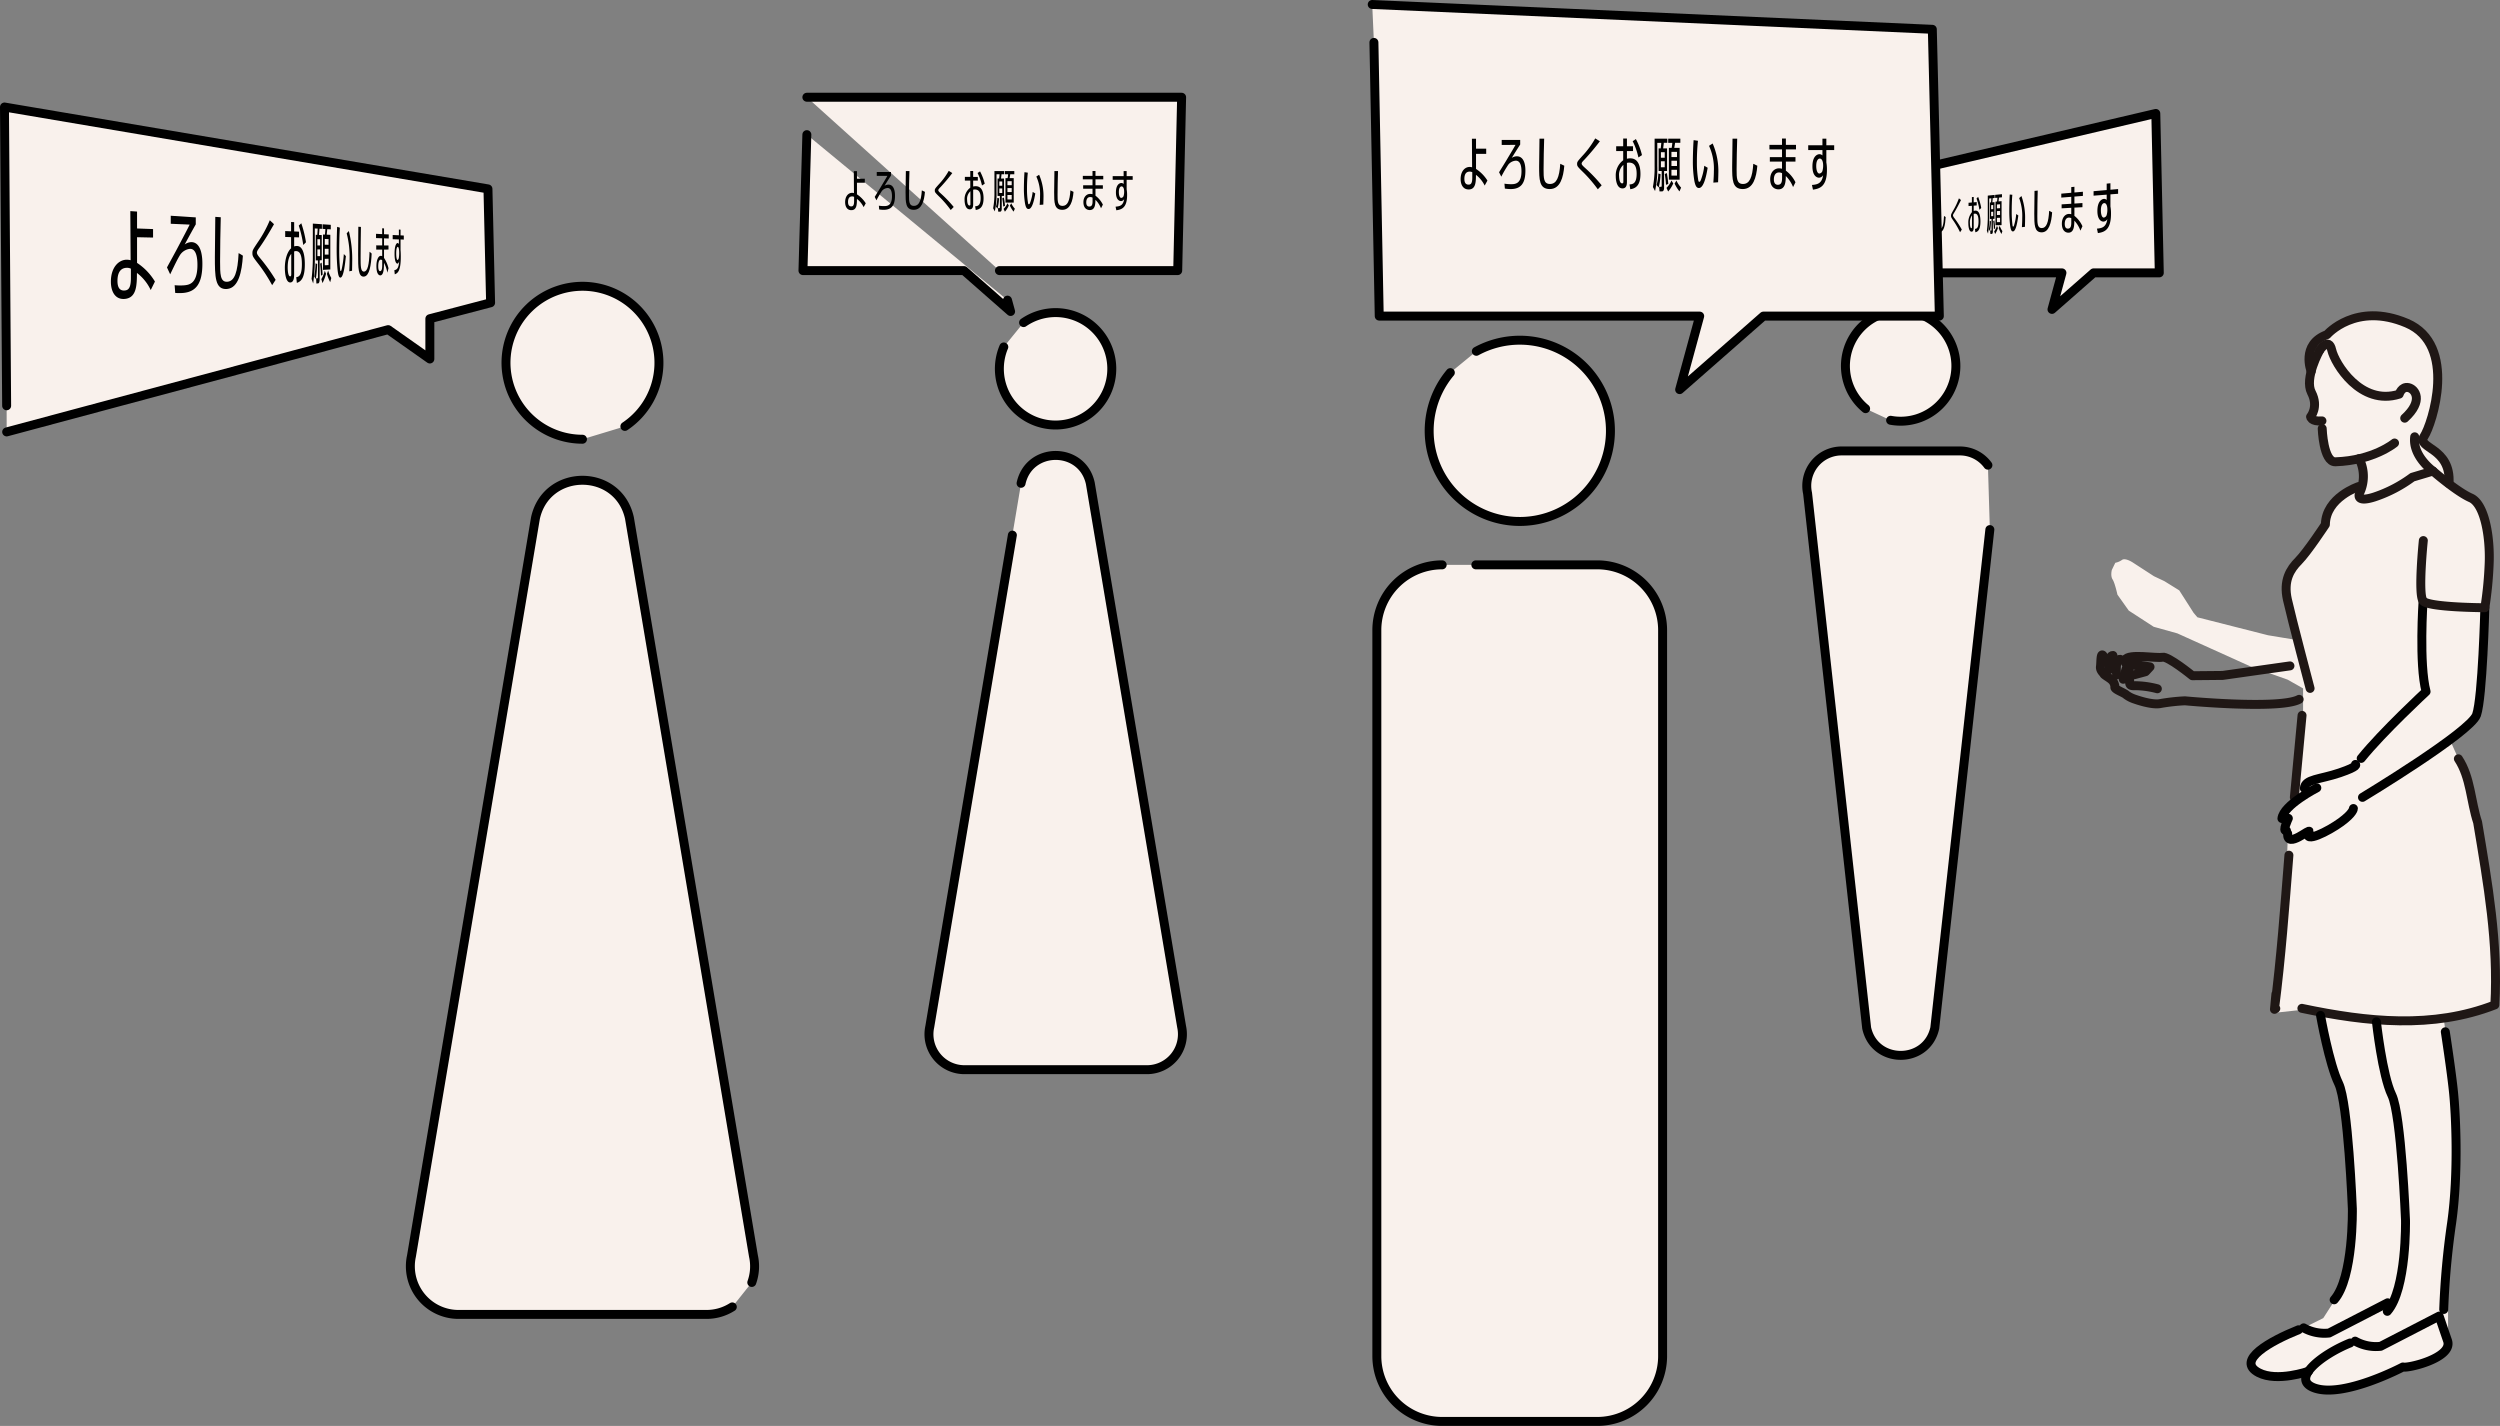
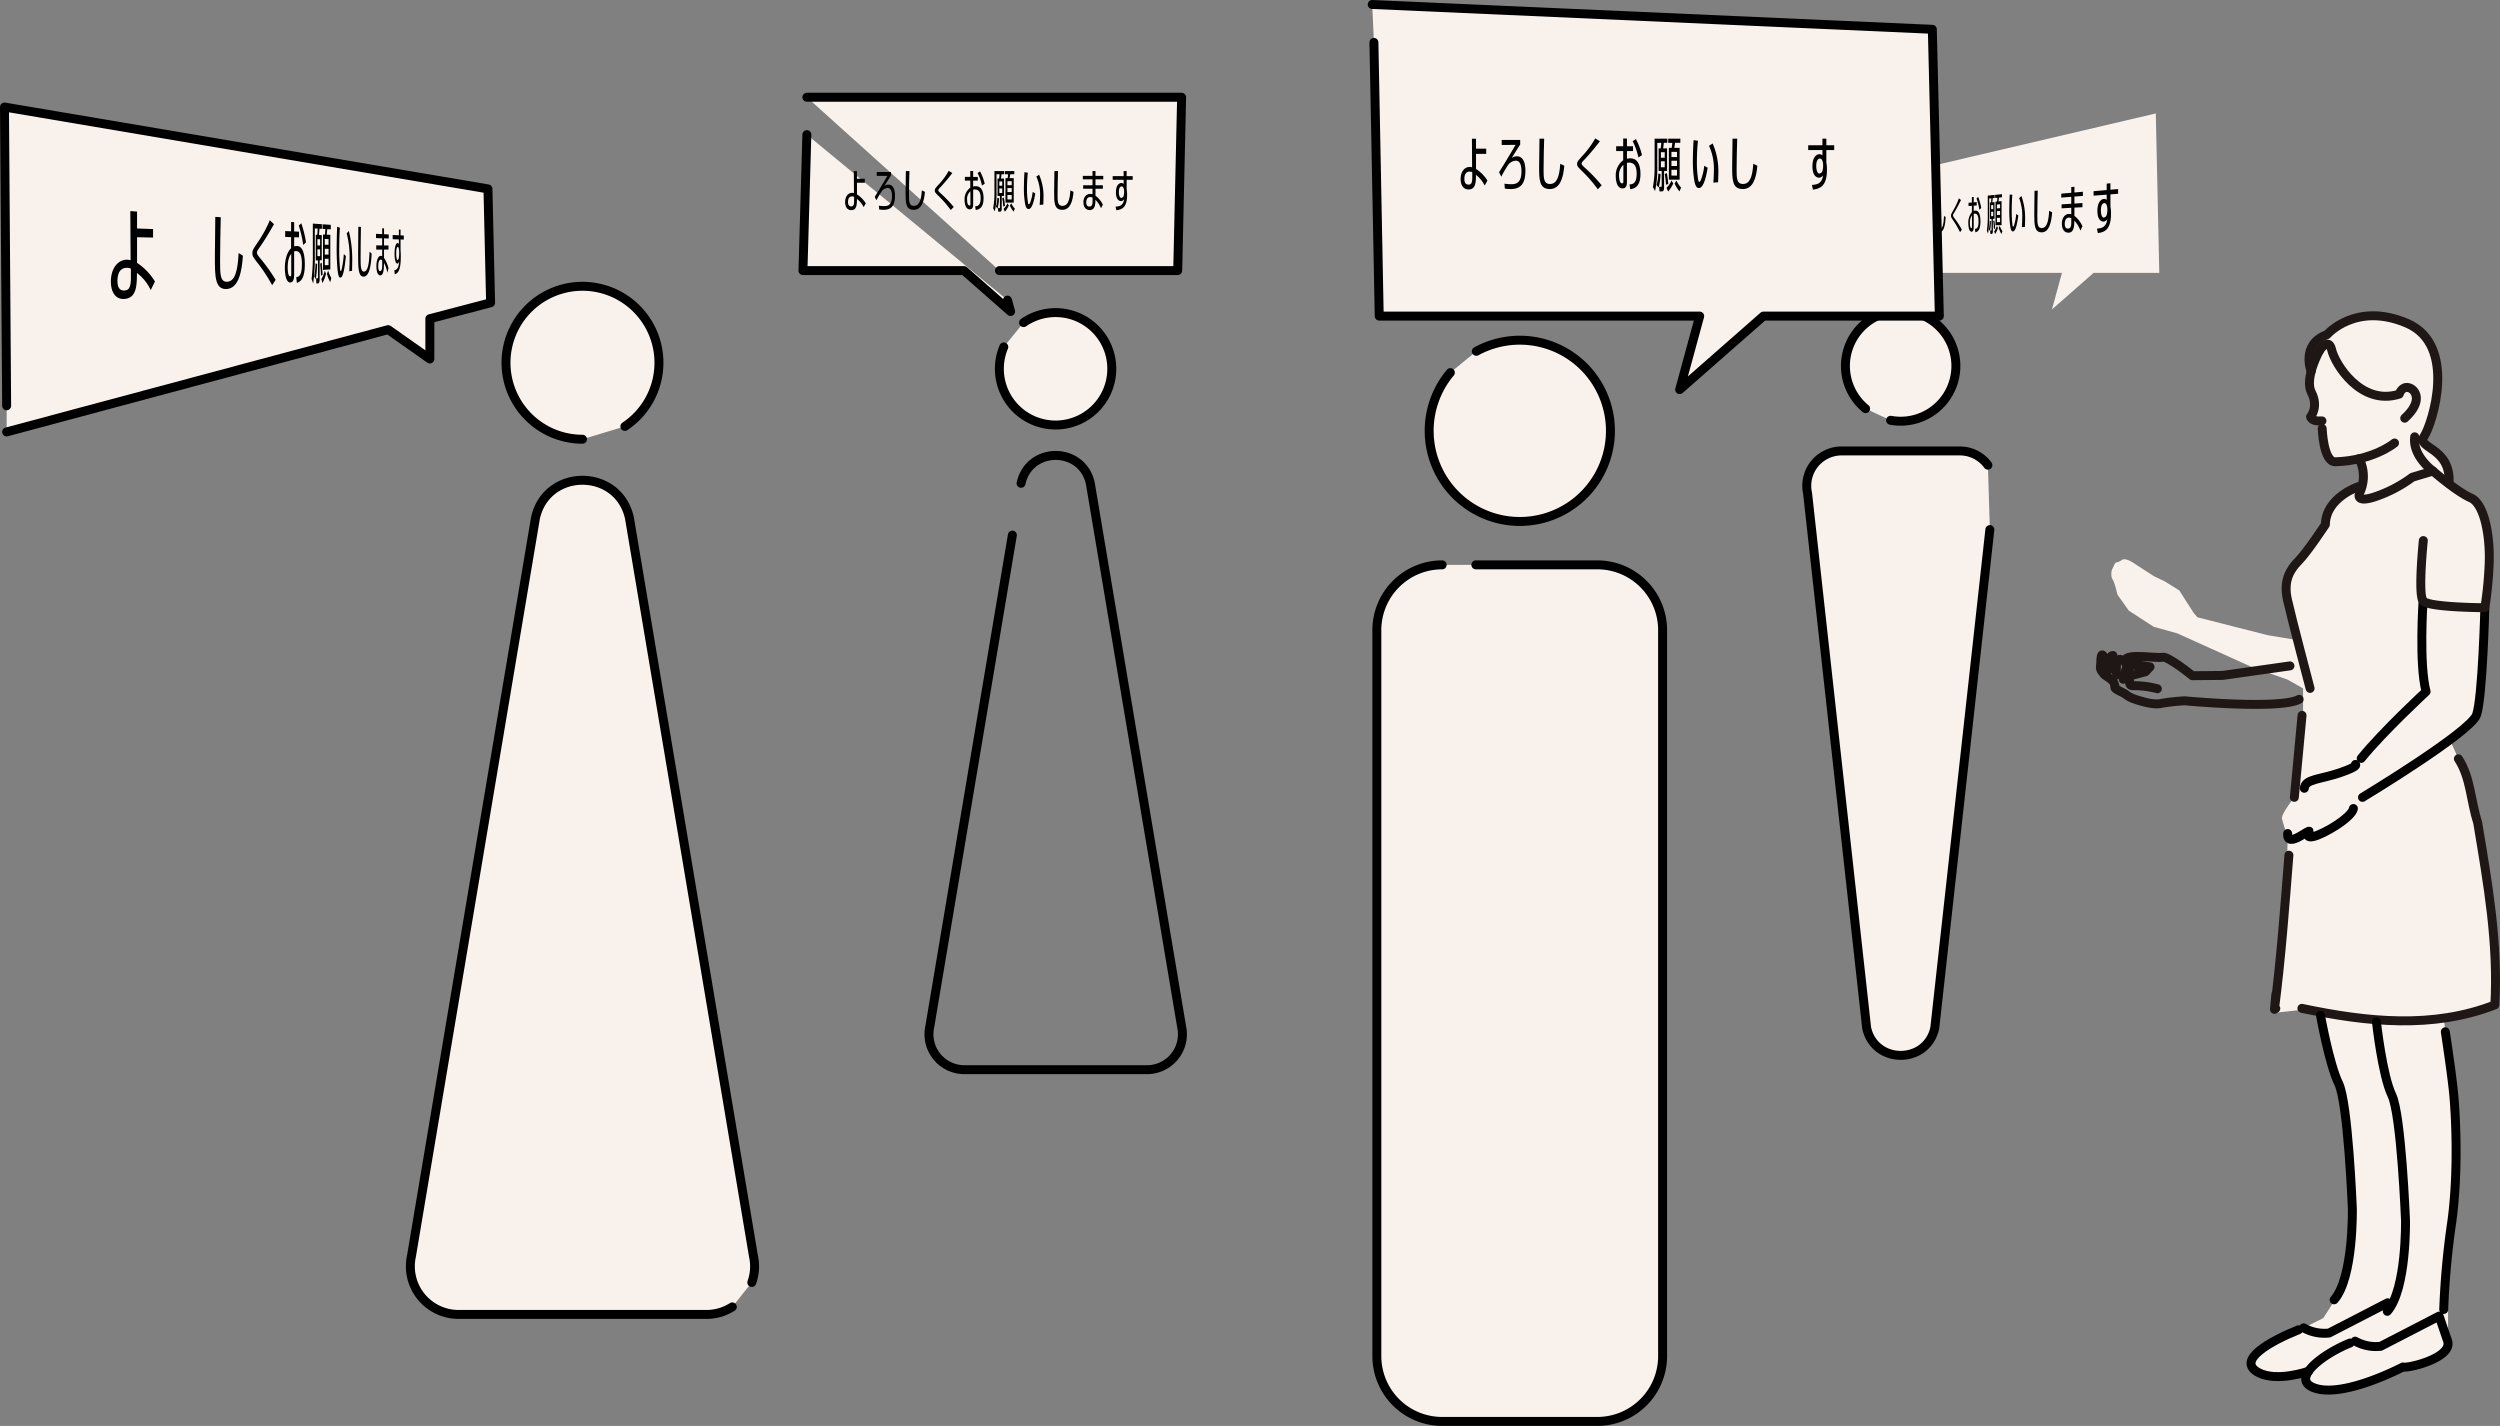
<svg xmlns="http://www.w3.org/2000/svg" id="グループ_2488" data-name="グループ 2488" width="876.938" height="500.174" viewBox="0 0 876.938 500.174">
  <rect x="0" y="0" width="876.938" height="500.174" fill="#808080" stroke="none" />
  <defs>
    <clipPath id="clip-path">
      <rect id="長方形_2044" data-name="長方形 2044" width="876.938" height="500.174" fill="none" />
    </clipPath>
  </defs>
  <g id="グループ_2487" data-name="グループ 2487" clip-path="url(#clip-path)">
    <path id="パス_10167" data-name="パス 10167" d="M791.611,474.66s-5.014,3.995.693,6.848c0,0,5.909,4.007,17.476-.512,0,0-2.548,5.194,2.145,5.9s14.089-.528,23.644-4.019,15.442-5.083,15.442-5.083l7.707-4.786V459.983l-1.438-2.99s3.6-33.124,3.893-40.407-1.49-46.8-3.177-53.059l-.8-6.383,17.936-4.647s-1-30.787-1.635-35.558-5.492-41.626-11.162-50.783l-2.969-6.649s8.783-6.379,9.348-8.753,4.474-44.686,4.474-44.686l-.054-13.085s1.035-16.688-10.522-20.672l-3.559-2.7s2.013-8.281-8.891-14.426c0,0,1.155-3.6,2.011-6.233s12.98-36.3-19.82-38.187c0,0-11.845.813-16.083,6.612a9.724,9.724,0,0,0-6.333,9.429l.765,3.482a8.227,8.227,0,0,0-.555,5.005c.664,2.428,1.745,6.73,1.745,6.73l-.435,2.384-.971,1.8s-1.8,2.026-.549,1.475,3.731,0,3.731,0l.817,6.8,2.845,6.625,1.868.875,8.331-1.081s1.057,5.853.719,8.707c0,0-11.222,4.508-12.131,11.48s-6.872,12.086-6.872,12.086-9.766,7.264-8.134,13.017,4.8,18.35,4.8,18.35l-10.337-1.708-24.778-6.3-1.331-1.561-5.035-7.881-5.222-3.238-3.651-1.725-7.274-4.717s-2.7-1.86-3.929-1.01a6.072,6.072,0,0,1-2.359,1.01l-1.218,2.509s-.54,2.1.263,3.319,1.7,5.343,1.7,5.343l3.973,5.6,8.743,5.675,8.3,2.316,25.975,11.742,12.717,4.494,5.415,3.069v13.291L804.8,279.685s-4.593,5.767-4.351,7.44a46.718,46.718,0,0,0,2.057,6.228l-.74,20.869-3.942,41.052,8.324-.908,6.539,1.588,1.3.227,6.364,23.9L822.79,403.6s7.846,40.54-4.406,53.394l-3.438,5.368-6.889,3.42Z" fill="#f9f1ec" />
    <path id="パス_10168" data-name="パス 10168" d="M871.623,213.174s-.807,31.526-2.909,37.58S828.7,279.7,828.7,279.7" fill="none" stroke="#000" stroke-linecap="round" stroke-linejoin="round" stroke-width="3.14" />
    <path id="パス_10169" data-name="パス 10169" d="M849.959,210.788s-1.508,22.222,1.051,31.805c0,0-15.245,14.1-22.763,23.434" fill="none" stroke="#000" stroke-linecap="round" stroke-linejoin="round" stroke-width="3.14" />
    <path id="パス_10170" data-name="パス 10170" d="M813.667,122.9s-5.478,9.774-2.857,14.819-.325,8.489-.325,8.489.218,1.777,4,1.429" fill="none" stroke="#1f1715" stroke-linecap="round" stroke-linejoin="round" stroke-width="3.14" />
    <path id="パス_10171" data-name="パス 10171" d="M814.573,150.315s.367,11.809,4.625,11.672c13.372-.43,20.753-6.592,20.753-6.592" fill="none" stroke="#1f1715" stroke-linecap="round" stroke-linejoin="round" stroke-width="3.14" />
    <path id="パス_10172" data-name="パス 10172" d="M827.528,160.906a13.564,13.564,0,0,1,.382,11.561s-2.563,4.281,5.021,1.841a47.5,47.5,0,0,0,13.274-6.912l7.228-2.159s-7.289-5.234-6.418-12.014" fill="none" stroke="#1f1715" stroke-linecap="round" stroke-linejoin="round" stroke-width="3.14" />
    <path id="パス_10173" data-name="パス 10173" d="M813.667,122.9s3.171-4.885,4.24-.14,10.142,19.773,23.686,15.493c0,0,.821-2.764,3.209-2.3s5.444,4.61-1.288,10.74" fill="none" stroke="#1f1715" stroke-linecap="round" stroke-linejoin="round" stroke-width="3.14" />
    <path id="パス_10174" data-name="パス 10174" d="M859.052,169.613c.854-12.8-11.606-12.221-8.757-16.5s11.894-32.144-6.058-39.762-27.968,4.026-27.968,4.026c-9.376,3.412-5.568,12.911-5.568,12.911" fill="none" stroke="#1f1715" stroke-linecap="round" stroke-linejoin="round" stroke-width="3.14" />
    <path id="パス_10175" data-name="パス 10175" d="M853.433,165.237s8.267,7.208,13.267,9.415,6.855,14.189,6.427,23.327a130.882,130.882,0,0,1-1.505,15.195s-19.814-.075-21.663-2.386.083-21.17.083-21.17" fill="none" stroke="#1f1715" stroke-linecap="round" stroke-linejoin="round" stroke-width="3.14" />
    <path id="パス_10176" data-name="パス 10176" d="M810.324,241.476s-6.454-24.421-7.953-31.123.927-10.614,3.929-13.633S815.686,184,815.686,184c.149-9.549,11.7-13.343,11.7-13.343" fill="none" stroke="#1f1715" stroke-linecap="round" stroke-linejoin="round" stroke-width="3.14" />
    <path id="パス_10177" data-name="パス 10177" d="M804.8,279.684q1.349-14.374,2.7-28.749" fill="none" stroke="#1f1715" stroke-linecap="round" stroke-linejoin="round" stroke-width="3.14" />
    <path id="パス_10178" data-name="パス 10178" d="M797.823,354.035s1.077-.614,0,.019c1.157-12.193,0,0,0,0,2.37-18.479,3.578-35.4,5.073-54.079" fill="none" stroke="#1f1715" stroke-linecap="round" stroke-linejoin="round" stroke-width="3.14" />
    <path id="パス_10179" data-name="パス 10179" d="M862.335,266.156c4.336,6.566,4.336,15.027,6.753,22.279,3.626,21.757,7.252,42.3,6.044,64.061-21.757,8.462-44.723,6.044-67.688,1.209" fill="none" stroke="#1f1715" stroke-linecap="round" stroke-linejoin="round" stroke-width="3.14" />
    <path id="パス_10180" data-name="パス 10180" d="M833.592,358.411s2.07,18.874,5.4,25.713,4.8,43.916,4.8,43.916.456,24.157-6.387,31.943" fill="none" stroke="#000" stroke-linecap="round" stroke-linejoin="round" stroke-width="3.14" />
    <path id="パス_10181" data-name="パス 10181" d="M813.982,356.181s3.033,17.058,6.364,23.9,4.8,43.916,4.8,43.916.456,24.158-6.387,31.943" fill="none" stroke="#000" stroke-linecap="round" stroke-linejoin="round" stroke-width="3.14" />
    <path id="パス_10182" data-name="パス 10182" d="M857.2,459.329A280.951,280.951,0,0,1,859.969,429c2.522-17.869,1.422-38.353.666-45.821s-2.882-21.249-2.882-21.249" fill="none" stroke="#000" stroke-linecap="round" stroke-linejoin="round" stroke-width="3.14" />
    <path id="パス_10183" data-name="パス 10183" d="M826.126,470.442a14.952,14.952,0,0,0,8.936,1.809l20.53-10.6s1.334,3.934,2.941,8.619c2.076,6.052-14.055,9.824-15.641,9.233,0,0-20.721,10.96-30.968,7.391-8.794-3.063,2.631-11.865,12.42-15.8" fill="none" stroke="#000" stroke-linecap="round" stroke-linejoin="round" stroke-width="3.14" />
    <path id="パス_10184" data-name="パス 10184" d="M809.779,481s-10.987,3.87-17.475.512c-8.271-4.28,4.181-11.137,13.97-15.067" fill="none" stroke="#000" stroke-linecap="round" stroke-linejoin="round" stroke-width="3.14" />
    <path id="パス_10185" data-name="パス 10185" d="M808.056,465.781a14.952,14.952,0,0,0,8.936,1.809l20.53-10.6" fill="none" stroke="#000" stroke-linecap="round" stroke-linejoin="round" stroke-width="3.14" />
    <path id="パス_10186" data-name="パス 10186" d="M826.234,268.145s1.441.573-5.534,2.948-12.1,2.135-12.4,5.419" fill="none" stroke="#000" stroke-linecap="round" stroke-linejoin="round" stroke-width="3.14" />
-     <path id="パス_10187" data-name="パス 10187" d="M812.685,276.367S800.9,282.4,800.446,287.125l2.248-.074s-2.294,4.874-.678,4.262" fill="none" stroke="#000" stroke-linecap="round" stroke-linejoin="round" stroke-width="3.14" />
    <path id="パス_10188" data-name="パス 10188" d="M825.517,283.61s.051,1.538-4.344,4.752-13.453,7.792-11.223,3.429c.878-1.718-7.9,6.266-7.489.587" fill="none" stroke="#000" stroke-linecap="round" stroke-linejoin="round" stroke-width="3.14" />
    <path id="パス_10189" data-name="パス 10189" d="M359.054,113.156a19.717,19.717,0,1,1-6.947,8.547" fill="#f9f1ec" />
    <path id="パス_10190" data-name="パス 10190" d="M359.054,113.156a19.717,19.717,0,1,1-6.947,8.547" fill="none" stroke="#000" stroke-linecap="round" stroke-linejoin="round" stroke-width="3.14" />
-     <path id="パス_10191" data-name="パス 10191" d="M355.113,187.711,326.145,360.128a12.43,12.43,0,0,0,12.143,15.09h64.048a12.431,12.431,0,0,0,12.143-15.09l-32.024-190.6c-2.854-13.028-21.433-13.028-24.286,0" fill="#f9f1ec" />
    <path id="パス_10192" data-name="パス 10192" d="M355.113,187.711,326.145,360.128a12.43,12.43,0,0,0,12.143,15.09h64.048a12.431,12.431,0,0,0,12.143-15.09l-32.024-190.6c-2.854-13.028-21.433-13.028-24.286,0" fill="none" stroke="#000" stroke-linecap="round" stroke-linejoin="round" stroke-width="3.14" />
    <path id="パス_10193" data-name="パス 10193" d="M204.314,154.072a26.824,26.824,0,1,1,14.875-4.5" fill="#f9f1ec" />
    <path id="パス_10194" data-name="パス 10194" d="M204.314,154.072a26.824,26.824,0,1,1,14.875-4.5" fill="none" stroke="#000" stroke-linecap="round" stroke-linejoin="round" stroke-width="3.14" />
    <path id="パス_10195" data-name="パス 10195" d="M263.71,449.853a16.757,16.757,0,0,0,.581-9.28L220.8,181.737c-3.875-17.691-29.1-17.691-32.979,0L144.336,440.573a16.881,16.881,0,0,0,16.49,20.493H247.8a16.76,16.76,0,0,0,9.073-2.637" fill="#f9f1ec" />
    <path id="パス_10196" data-name="パス 10196" d="M263.71,449.853a16.757,16.757,0,0,0,.581-9.28L220.8,181.737c-3.875-17.691-29.1-17.691-32.979,0L144.336,440.573a16.881,16.881,0,0,0,16.49,20.493H247.8a16.76,16.76,0,0,0,9.073-2.637" fill="none" stroke="#000" stroke-linecap="round" stroke-linejoin="round" stroke-width="3.14" />
    <path id="パス_10197" data-name="パス 10197" d="M654.41,143.348a19.372,19.372,0,1,1,8.77,4.077" fill="#f9f1ec" />
    <path id="パス_10198" data-name="パス 10198" d="M654.41,143.348a19.372,19.372,0,1,1,8.77,4.077" fill="none" stroke="#000" stroke-linecap="round" stroke-linejoin="round" stroke-width="3.14" />
    <path id="パス_10199" data-name="パス 10199" d="M697.309,163.17a12.179,12.179,0,0,0-9.858-4.99H646a12.231,12.231,0,0,0-11.948,14.85l20.723,187.554c2.808,12.819,21.089,12.819,23.9,0l19.316-174.813" fill="#f9f1ec" />
    <path id="パス_10200" data-name="パス 10200" d="M697.309,163.17a12.179,12.179,0,0,0-9.858-4.99H646a12.231,12.231,0,0,0-11.948,14.85l20.723,187.554c2.808,12.819,21.089,12.819,23.9,0l19.316-174.813" fill="none" stroke="#000" stroke-linecap="round" stroke-linejoin="round" stroke-width="3.14" />
    <path id="パス_10201" data-name="パス 10201" d="M649.62,95.715h73.659l-3.495,12.815,14.6-12.815h23.041L756.2,39.792,648.4,65.081l.387,19.6" fill="#f9f1ec" />
-     <path id="パス_10202" data-name="パス 10202" d="M649.62,95.715h73.659l-3.495,12.815,14.6-12.815h23.041L756.2,39.792,648.4,65.081l.387,19.6" fill="none" stroke="#000" stroke-linecap="round" stroke-linejoin="round" stroke-width="3.14" />
    <path id="パス_10203" data-name="パス 10203" d="M350.579,94.917h62.533l1.37-60.807H283.026" fill="#f9f1ec" />
    <path id="パス_10204" data-name="パス 10204" d="M350.579,94.917h62.533l1.37-60.807H283.026" fill="none" stroke="#000" stroke-linecap="round" stroke-linejoin="round" stroke-width="3.14" />
    <path id="パス_10205" data-name="パス 10205" d="M283.025,47.224l-1.368,47.693h56.492l16.342,14.347-1.086-3.982" fill="#f9f1ec" />
    <path id="パス_10206" data-name="パス 10206" d="M283.025,47.224l-1.368,47.693h56.492l16.342,14.347-1.086-3.982" fill="none" stroke="#000" stroke-linecap="round" stroke-linejoin="round" stroke-width="3.14" />
    <path id="パス_10207" data-name="パス 10207" d="M2.341,151.506l133.828-35.88,14.613,10.3V111.793l21.306-5.589-.926-39.946L1.57,37.538l.761,104.8" fill="#f9f1ec" />
    <path id="パス_10208" data-name="パス 10208" d="M2.341,151.506l133.828-35.88,14.613,10.3V111.793l21.306-5.589-.926-39.946L1.57,37.538l.761,104.8" fill="none" stroke="#000" stroke-linecap="round" stroke-linejoin="round" stroke-width="3.14" />
    <path id="パス_10209" data-name="パス 10209" d="M517.864,123.228a31.791,31.791,0,1,1-9.122,7.48" fill="#f9f1ec" />
    <path id="パス_10210" data-name="パス 10210" d="M517.864,123.228a31.791,31.791,0,1,1-9.122,7.48" fill="none" stroke="#000" stroke-linecap="round" stroke-linejoin="round" stroke-width="3.14" />
    <path id="パス_10211" data-name="パス 10211" d="M517.694,198.136h42.6A22.912,22.912,0,0,1,583.2,221.048V475.692A22.912,22.912,0,0,1,560.29,498.6H505.875a22.912,22.912,0,0,1-22.912-22.912V221.048a22.912,22.912,0,0,1,22.912-22.912" fill="#f9f1ec" />
    <path id="パス_10212" data-name="パス 10212" d="M517.694,198.136h42.6A22.912,22.912,0,0,1,583.2,221.048V475.692A22.912,22.912,0,0,1,560.29,498.6H505.875a22.912,22.912,0,0,1-22.912-22.912V221.048a22.912,22.912,0,0,1,22.912-22.912" fill="none" stroke="#000" stroke-linecap="round" stroke-linejoin="round" stroke-width="3.14" />
    <path id="パス_10213" data-name="パス 10213" d="M299.5,60.021h1.106v2.685h2.75V64.1h-2.75v4.076a10.256,10.256,0,0,1,3.081,3.143l-.742,1.343a8.156,8.156,0,0,0-2.353-2.891c-.017,1.9-.033,3.949-1.975,3.949-1.487,0-2.165-1.28-2.165-2.812,0-2.116,1.153-3.27,2.449-3.27a2.439,2.439,0,0,1,.648.095Zm.1,9.035a1.459,1.459,0,0,0-.711-.157c-1.217,0-1.421,1.136-1.421,1.942,0,.616.11,1.564,1.12,1.564.521,0,1.012-.189,1.012-1.848Z" />
    <path id="パス_10214" data-name="パス 10214" d="M308.285,72.152a12.308,12.308,0,0,0,1.771.142c1.12,0,2.827-.1,2.827-3.475,0-1.248-.237-2.875-1.533-2.875a2.8,2.8,0,0,0-2.037,1.09,35.4,35.4,0,0,0-1.881,3.223l-.6-1.185c.3-.506,1.689-2.733,1.959-3.191,1.816-3.033,2.006-3.364,2.48-4.2-1.09,0-2.623.016-3.729.016V60.336h4.992v1.248c-.711,1.09-1.533,2.4-2.275,3.6a2.638,2.638,0,0,1,1.36-.427c2.32,0,2.32,3.207,2.32,3.9,0,3.381-1.215,4.945-3.964,4.945a11.1,11.1,0,0,1-1.581-.127Z" />
    <path id="パス_10215" data-name="パス 10215" d="M324.444,67.3c-.254,3.19-1.122,6.3-3.919,6.3-2.875,0-2.875-2.56-2.875-6.161,0-1.168.1-6.382.1-7.44h1.264c-.08,2.764-.16,5.545-.16,8.309,0,2.322,0,3.917,1.724,3.917,1.768,0,2.543-1.738,2.778-5.449Z" />
    <path id="パス_10216" data-name="パス 10216" d="M333.493,73.669a35.97,35.97,0,0,0-3.666-4.329c-1.768-1.737-1.925-1.88-1.925-2.527,0-.553.14-.71,1.357-2.085a24.515,24.515,0,0,0,3.539-4.8l1.247.775a62.632,62.632,0,0,1-4.075,4.865c-.615.632-.838.869-.838,1.185s.458.726.855,1.089a42.247,42.247,0,0,1,4.549,4.756Z" />
    <path id="パス_10217" data-name="パス 10217" d="M340.346,59.973h1.012v2.086H343v1.3h-1.641v2.069a3.537,3.537,0,0,1,.916-.111c2.637,0,2.733,3.239,2.733,4.218,0,3.4-1.564,3.933-2.75,4.122l-.2-1.295c.8-.063,1.926-.158,1.926-2.875,0-1.942-.569-3.017-2.053-3.017a2.055,2.055,0,0,0-.568.079V71.5c0,.68,0,1.928-1.2,1.928-1.452,0-1.816-2.007-1.816-3.286a5.038,5.038,0,0,1,2.006-4.312v-2.48h-1.9v-1.3h1.9Zm.047,7.109A3.6,3.6,0,0,0,339.24,70.1c0,.1,0,1.975.822,1.975.331,0,.331-.284.331-.474Zm4.06-2.007a18.147,18.147,0,0,0-1.548-4.391l.869-.569a17.793,17.793,0,0,1,1.642,4.328Z" />
    <path id="パス_10218" data-name="パス 10218" d="M352.191,62.627v6.1h-.805v4.517c0,.127,0,1-.569,1h-.664l-.11-1.248L350.5,73c.22,0,.237-.048.237-.474V68.724h-.822v-6.1h.554c.127-.964.141-1.217.157-1.5h-1.073v6.16a28.361,28.361,0,0,1-.6,6.856l-.585-1.09a29.206,29.206,0,0,0,.458-5.75v-7.3h3.429v1.121h-.949c-.014.316-.078.806-.174,1.5Zm-2.827,9.9a13.931,13.931,0,0,0,.474-3.128l.6.174a17.9,17.9,0,0,1-.505,3.6Zm2.2-8.878h-1.026v1.5h1.026Zm-1.027,4.06h1.026V66.1h-1.026Zm1.374,4.755c-.063-1.058-.143-1.6-.331-2.923l.568-.252c.064.474.3,1.848.378,2.922Zm.127.821a5.865,5.865,0,0,0,1.343-1.99l.489.789a8.721,8.721,0,0,1-1.374,2.181Zm3.553-10.8v8.592h-2.9V62.485h.756c.033-.222.144-.917.174-1.359h-1.1V60.005h3.269v1.121h-1.421c-.016.142-.11.821-.223,1.359Zm-.709,1.074h-1.5v1.406h1.5Zm0,2.4h-1.5v1.422h1.5Zm-1.5,4.013h1.5V68.408h-1.5Zm2.163,4.265a9.918,9.918,0,0,1-1.31-2.117l.488-.821a7.218,7.218,0,0,0,1.264,1.911Z" />
    <path id="パス_10219" data-name="パス 10219" d="M363.152,67.856c-.332,2-1.01,5.466-2.353,5.466-.6,0-1-.49-1.28-2.164a32.245,32.245,0,0,1-.364-4.993c0-.852.049-3.775.206-5.765l1.17.174a53.346,53.346,0,0,0-.284,5.765,28.592,28.592,0,0,0,.361,4.849c.033.206.08.459.285.459.19,0,.3-.19.41-.459a15.1,15.1,0,0,0,.933-3.87Zm1.533,4.012c.078-1.043.141-2.085.141-3.128a14.874,14.874,0,0,0-1.31-6.808l.979-.632a18.7,18.7,0,0,1,1.533,8.182c0,.521-.016.712-.063,2.291Z" />
    <path id="パス_10220" data-name="パス 10220" d="M376.561,67.3c-.254,3.19-1.12,6.3-3.917,6.3-2.875,0-2.875-2.56-2.875-6.161,0-1.168.094-6.382.094-7.44h1.264c-.078,2.764-.157,5.545-.157,8.309,0,2.322,0,3.917,1.721,3.917,1.768,0,2.543-1.738,2.78-5.449Z" />
    <path id="パス_10221" data-name="パス 10221" d="M387,61.679V62.9h-2.732V64.98h2.591V66.2h-2.591v2.448a8.678,8.678,0,0,1,2.591,3.128l-.649,1.295a8.594,8.594,0,0,0-1.958-2.985c-.033,1.485-.08,3.6-2.006,3.6-.49,0-2.212-.221-2.212-2.781,0-1.88,1.184-2.89,2.337-2.89a3.133,3.133,0,0,1,.855.111V66.2H379.94V64.98h3.286V62.9h-3.4V61.679h3.4V59.973h1.042v1.706Zm-3.76,7.645a1.761,1.761,0,0,0-.806-.206c-1.4,0-1.4,1.611-1.4,1.865,0,.363.031,1.469,1.057,1.469,1.106,0,1.153-1.059,1.153-1.975Z" />
    <path id="パス_10222" data-name="パス 10222" d="M391.311,72.5c1.341-.127,2.668-.284,3.016-2.654a1.334,1.334,0,0,1-1.1.695c-.6,0-1.787-.506-1.787-3.033,0-3.238,1.738-3.317,1.9-3.317a1.165,1.165,0,0,1,.806.348V63.07H390.3V61.79h3.84V60.005H395.2V61.79h2.118v1.28H395.2V66.4a11,11,0,0,1,.159,2.054c0,4.628-2.118,5.055-3.776,5.307Zm2.1-7.124c-.268,0-.947.284-.947,1.99,0,1.105.3,2.054.853,2.054a1,1,0,0,0,.805-.648,5.1,5.1,0,0,0,.2-1.706c-.014-.759-.252-1.69-.916-1.69" />
    <path id="パス_10223" data-name="パス 10223" d="M670.644,71.306l.47-.047v1.995l1.19-.1v1.046l-1.19.083v3.03a6.775,6.775,0,0,1,1.336,2.317l-.326,1.013a6.645,6.645,0,0,0-1.017-2.145c-.006,1.41-.013,2.935-.837,2.932-.619,0-.9-.937-.9-2.056,0-1.545.478-2.407,1.02-2.43a.6.6,0,0,1,.274.059Zm.04,6.682a.409.409,0,0,0-.3-.106c-.509.016-.594.853-.594,1.443,0,.452.046,1.147.468,1.144.22,0,.427-.142.427-1.37Z" />
    <path id="パス_10224" data-name="パス 10224" d="M674.509,80.25a3.454,3.454,0,0,0,.816.1c.525,0,1.334-.084,1.334-2.739,0-.981-.114-2.253-.727-2.219-.407.023-.812.547-.951.9-.226.571-.291.757-.861,2.51l-.272-.9c.135-.391.77-2.129.893-2.489.842-2.4.932-2.67,1.154-3.341-.51.045-1.22.119-1.725.163V71.193l2.323-.228v.979c-.337.882-.724,1.934-1.072,2.891.325-.315.5-.363.637-.372,1.108-.072,1.108,2.46,1.108,3.009,0,2.67-.583,3.9-1.877,3.9a3.063,3.063,0,0,1-.729-.1Z" />
    <path id="パス_10225" data-name="パス 10225" d="M682.493,76.16c-.135,2.652-.595,5.232-2.05,5.227s-1.456-2.061-1.456-4.955c0-.939.047-5.132.047-5.983l.636-.064c-.04,2.239-.081,4.489-.081,6.722,0,1.878,0,3.166.878,3.16.916-.007,1.322-1.443,1.447-4.511Z" />
    <path id="パス_10226" data-name="パス 10226" d="M687.542,81.465a30.664,30.664,0,0,0-2.1-3.7c-.986-1.44-1.074-1.557-1.074-2.1,0-.467.078-.605.755-1.811a25.4,25.4,0,0,0,2.016-4.287l.728.6c-.756,1.522-1.519,3.01-2.344,4.375-.347.558-.47.766-.47,1.034a1.947,1.947,0,0,0,.478.907,33.374,33.374,0,0,1,2.625,4.047Z" />
    <path id="パス_10227" data-name="パス 10227" d="M691.69,69.146l.638-.064V70.97l1.051-.09v1.183l-1.051.079v1.874a1.674,1.674,0,0,1,.584-.135c1.714-.1,1.777,2.884,1.777,3.788,0,3.135-1.023,3.63-1.787,3.8l-.132-1.177c.518-.061,1.245-.154,1.245-2.648,0-1.784-.37-2.752-1.325-2.7a.982.982,0,0,0-.362.091v4.49c0,.615,0,1.745-.757,1.743-.9,0-1.126-1.789-1.126-2.929a5.689,5.689,0,0,1,1.245-3.913V72.19l-1.177.089V71.124l1.177-.1Zm.03,6.4a4.181,4.181,0,0,0-.72,2.735c0,.085,0,1.767.512,1.763.208,0,.208-.258.208-.428Zm2.605-1.968a20.209,20.209,0,0,0-1.007-3.948l.563-.575a19.5,19.5,0,0,1,1.079,3.9Z" />
    <path id="パス_10228" data-name="パス 10228" d="M699.621,70.9v5.862l-.573.019V81.1c0,.121,0,.953-.4.949l-.465,0L698.1,80.86l.321.014c.155,0,.166-.046.166-.453V76.793l-.574.019V71.026L698.4,71c.09-.925.1-1.167.111-1.439l-.749.069v5.834a36.659,36.659,0,0,1-.415,6.489l-.4-1.028a37.658,37.658,0,0,0,.314-5.424V68.613l2.405-.242V69.45l-.674.062c-.011.3-.055.776-.123,1.445Zm-1.988,9.53a17.486,17.486,0,0,0,.328-2.968l.42.153a23.227,23.227,0,0,1-.354,3.428Zm1.539-7.073V71.916l-.725.052V73.4Zm-.725.947v1.535l.725-.03V74.261Zm.972,6.056c-.045-1.015-.1-1.528-.236-2.8l.4-.254c.045.454.216,1.773.272,2.806Zm.089.789a6.062,6.062,0,0,0,.966-1.926l.356.761a9.228,9.228,0,0,1-.994,2.108ZM702.1,70.558v8.421l-2.124.034V70.732l.547-.045c.023-.216.1-.9.126-1.327l-.8.073v-1.08l2.39-.241v1.1l-1.05.1c-.012.141-.081.807-.162,1.337Zm-.526,1.092-1.1.08v1.361l1.1-.069Zm0,2.342-1.1.061v1.376l1.1-.048Zm-1.1,2.43v1.514l1.1-.027V76.382Zm1.588,5.654a10.528,10.528,0,0,1-.967-2.066l.359-.805a7.485,7.485,0,0,0,.937,1.864Z" />
    <path id="パス_10229" data-name="パス 10229" d="M707.975,75.582c-.269,2.064-.817,5.6-1.886,5.6-.473,0-.782-.492-1-2.171a41.29,41.29,0,0,1-.281-4.991c0-.853.035-3.781.158-5.786l.915.086c-.162,1.609-.224,4.206-.224,5.829a36.686,36.686,0,0,0,.285,4.88c.026.208.063.463.225.461s.238-.2.326-.469a19.262,19.262,0,0,0,.745-3.955Zm1.257,4.1c.065-1.08.118-2.162.118-3.24a18.056,18.056,0,0,0-1.079-6.957l.8-.723a22.765,22.765,0,0,1,1.277,8.42c0,.543-.013.742-.053,2.39Z" />
    <path id="パス_10230" data-name="パス 10230" d="M719.836,74.482c-.244,3.565-1.072,7.029-3.678,7.021-2.583-.009-2.583-2.742-2.583-6.587,0-1.249.084-6.823.084-7.954l1.125-.113c-.07,2.984-.142,5.98-.142,8.954,0,2.5,0,4.215,1.56,4.2,1.638-.012,2.367-1.939,2.591-6.055Z" />
    <path id="パス_10231" data-name="パス 10231" d="M730.628,67.261v1.458l-2.976.233V71.4l2.819-.177v1.457l-2.819.15V75.71a9.784,9.784,0,0,1,2.819,3.646l-.715,1.551a10.108,10.108,0,0,0-2.122-3.507c-.033,1.745-.084,4.232-2.113,4.225-.508,0-2.266-.262-2.266-3.184,0-2.146,1.205-3.348,2.4-3.394a2.932,2.932,0,0,1,.893.093V72.892l-3.386.181V71.684l3.386-.212V69.04l-3.5.274V67.927l3.5-.307V65.63l1.107-.112v2Zm-4.067,9.279a1.669,1.669,0,0,0-.844-.212c-1.451.045-1.451,1.9-1.451,2.187,0,.417.032,1.688,1.09,1.682,1.155-.006,1.2-1.242,1.2-2.311Z" />
    <path id="パス_10232" data-name="パス 10232" d="M735.562,80.2c1.6-.165,3.218-.375,3.646-3.372a1.681,1.681,0,0,1-1.356.905c-.725.015-2.139-.582-2.139-3.708,0-4.006,2.081-4.246,2.274-4.259a1.317,1.317,0,0,1,.987.37V68.281l-4.6.355v-1.57l4.6-.4V64.413l1.313-.132v2.271l2.693-.235v1.654l-2.693.208v4.239a14.157,14.157,0,0,1,.2,2.605c0,5.893-2.612,6.43-4.6,6.738Zm2.522-8.954c-.327.019-1.147.423-1.147,2.548,0,1.379.361,2.55,1.031,2.53a1.276,1.276,0,0,0,.986-.846,6.626,6.626,0,0,0,.254-2.163c-.019-.957-.311-2.117-1.124-2.069" />
    <path id="パス_10233" data-name="パス 10233" d="M45.714,74.048l2.359.163v5.932l5.617.209v2.979l-5.617-.119v9a20.389,20.389,0,0,1,6.272,6.547l-1.474,2.984a16.189,16.189,0,0,0-4.832-6.005c-.033,4.191-.067,8.731-4.255,9.115-3.328.306-4.888-2.515-4.888-6.064,0-4.9,2.635-7.629,5.513-7.688a5.157,5.157,0,0,1,1.407.183Zm.2,20.2a3,3,0,0,0-1.544-.3c-2.7.1-3.165,2.717-3.165,4.56,0,1.412.25,3.562,2.505,3.39,1.143-.087,2.2-.594,2.2-4.3Z" />
-     <path id="パス_10234" data-name="パス 10234" d="M61.262,100.042a19.09,19.09,0,0,0,3.165.053c1.948-.146,4.828-.548,4.828-7.175,0-2.447-.394-5.637-2.582-5.635a4.819,4.819,0,0,0-3.56,2.217c-.878,1.5-1.134,1.986-3.419,6.725l-1.12-2.414c.562-1.072,3.119-5.715,3.6-6.655,3.215-6.084,3.544-6.736,4.36-8.372-1.889-.093-4.616-.194-6.639-.294V75.68l8.777.572v2.453c-1.2,2.1-2.6,4.667-3.889,7.054a4.085,4.085,0,0,1,2.344-.827c3.863.051,3.863,6.273,3.863,7.622,0,6.558-2,9.774-6.705,10.2a17.316,17.316,0,0,1-2.825,0Z" />
    <path id="パス_10235" data-name="パス 10235" d="M85.2,89.683c-.344,5.679-1.539,11.319-5.516,11.679-4.309.389-4.309-4.444-4.309-11.248,0-2.208.145-12.047.145-14.043l1.92.132c-.118,5.149-.237,10.337-.237,15.5,0,4.337,0,7.317,2.551,7.128s3.622-3.39,3.951-10.057Z" />
    <path id="パス_10236" data-name="パス 10236" d="M95.462,100.04A54.962,54.962,0,0,0,91,93.063c-2.257-2.918-2.462-3.161-2.462-4.285,0-.958.184-1.233,1.744-3.592a41.723,41.723,0,0,0,4.355-7.927l1.475,1.376c-1.532,2.693-3.135,5.417-4.934,7.99-.776,1.078-1.057,1.486-1.057,2.028S90.7,89.889,91.2,90.5a61.556,61.556,0,0,1,5.484,7.669Z" />
    <path id="パス_10237" data-name="パス 10237" d="M102.11,77.856l1.075.074v3.259l1.71.077v2l-1.71-.051v3.235a2.575,2.575,0,0,1,.959-.165c2.686.018,2.781,4.937,2.781,6.426,0,5.159-1.577,6.114-2.8,6.517l-.214-1.994c.835-.162,1.98-.393,1.98-4.553,0-2.975-.578-4.616-2.112-4.606a1.561,1.561,0,0,0-.6.128v7.753c0,1.061,0,3.012-1.278,3.125-1.581.14-1.982-3.038-1.982-5.086,0-2.555.627-5.444,2.185-6.9V83.181l-2.063-.061V81.048l2.063.093Zm.051,11.2c-.885,1.063-1.246,2.653-1.246,4.813,0,.15,0,3.139.889,3.075.357-.026.357-.475.357-.773Zm4.211-3.119a39.141,39.141,0,0,0-1.574-6.8l.888-.818a38.094,38.094,0,0,1,1.647,6.666Z" />
    <path id="パス_10238" data-name="パス 10238" d="M112.859,82.449v8.838l-.735.025V97.9c0,.183,0,1.45-.524,1.5l-.617.06-.1-1.826.428-.013c.205-.017.22-.088.22-.713V91.331l-.766.026V82.368l.516.02c.118-1.409.132-1.779.147-2.195l-1.005-.056v9.106a65.991,65.991,0,0,1-.569,10.189l-.559-1.572a67.684,67.684,0,0,0,.439-8.582V78.432l3.186.22v1.625l-.864-.049c-.015.461-.073,1.171-.16,2.184Zm-2.619,14.56a31.815,31.815,0,0,0,.447-4.648l.561.232a41.879,41.879,0,0,1-.472,5.329Zm2.044-10.9V83.922l-.948-.025v2.2Zm-.948,1.382v2.364l.948-.02V87.488Zm1.265,9.245c-.058-1.535-.13-2.311-.3-4.233l.518-.389c.057.684.272,2.664.343,4.212Zm.115,1.182a10.627,10.627,0,0,0,1.209-2.964l.435,1.1a16.6,16.6,0,0,1-1.229,3.242Zm3.149-15.554V94.516l-2.563.156V82.26l.679.027c.028-.317.126-1.31.155-1.942l-.991-.056V78.668l2.883.2V80.45l-1.237-.069c-.013.2-.1,1.168-.194,1.931Zm-.617,1.5-1.323-.036v2.019l1.323.015Zm0,3.413h-1.323v2.043l1.323-.023ZM113.925,90.8v2.248l1.323-.063V90.758Zm1.9,8.191a15.783,15.783,0,0,1-1.144-2.911l.43-1.2a11.123,11.123,0,0,0,1.1,2.626Z" />
    <path id="パス_10239" data-name="パス 10239" d="M121.325,89.833c-.262,2.722-.8,7.451-1.884,7.545-.49.043-.815-.606-1.05-2.906-.038-.414-.3-3.1-.3-6.911,0-1.184.041-5.24.171-7.994l.961.3c-.167,2.165-.232,5.71-.232,7.93a65.513,65.513,0,0,0,.3,6.662c.026.281.064.626.232.615s.242-.276.332-.65a33.678,33.678,0,0,0,.748-5.306Zm1.194,5.334c.06-1.4.108-2.791.108-4.183a32.815,32.815,0,0,0-1.018-9.137l.763-.81a41.494,41.494,0,0,1,1.172,10.9c0,.69-.011.941-.048,3.036Z" />
    <path id="パス_10240" data-name="パス 10240" d="M130.368,88.937c-.169,3.98-.755,7.911-2.685,8.086-2.058.186-2.058-3.14-2.058-7.823,0-1.519.069-8.292.069-9.666l.913.063c-.057,3.559-.113,7.142-.113,10.708,0,3,0,5.053,1.222,4.962s1.757-2.311,1.918-6.971Z" />
    <path id="パス_10241" data-name="パス 10241" d="M136.358,82.235v1.428l-1.653-.058v2.489l1.569.017V87.54l-1.569.006v2.922a10.993,10.993,0,0,1,1.569,3.625l-.388,1.555a12.8,12.8,0,0,0-1.19-3.464c-.02,1.774-.049,4.3-1.249,4.413-.31.028-1.413-.142-1.413-3.276,0-2.3.762-3.559,1.492-3.577a1.077,1.077,0,0,1,.534.119V87.548l-2.088.007v-1.49l2.088.022v-2.5l-2.159-.076V82.015l2.159.106V80.072l.645.045v2.036ZM134.07,91.3a.687.687,0,0,0-.5-.227c-.892.033-.892,1.995-.892,2.3,0,.441.021,1.786.673,1.736.693-.054.723-1.326.723-2.427Z" />
    <path id="パス_10242" data-name="パス 10242" d="M138.323,94.788c.762-.2,1.5-.439,1.7-3.134-.175.491-.342.806-.615.821-.337.018-1.009-.527-1.009-3.434,0-3.726.982-3.8,1.071-3.795.229,0,.369.258.448.4V83.985l-2.173-.072V82.432l2.173.1V80.515l.582.04v2.009l1.144.055v1.423L140.5,84v3.753c.087.833.087,1.953.087,2.308,0,5.2-1.17,5.789-2.107,6.164Zm1.187-8.194c-.15,0-.532.323-.532,2.273,0,1.264.169,2.341.479,2.328.185-.008.387-.392.448-.751a11.57,11.57,0,0,0,.114-1.935c-.009-.858-.14-1.913-.509-1.915" />
    <path id="パス_10243" data-name="パス 10243" d="M481.937,14.873,483.8,110.88H596.214l-7.034,25.79,29.379-25.79h61.715l-2.463-100.6L481.339,1.57" fill="#f9f1ec" />
    <path id="パス_10244" data-name="パス 10244" d="M481.937,14.873,483.8,110.88H596.214l-7.034,25.79,29.379-25.79h61.715l-2.463-100.6L481.339,1.57" fill="none" stroke="#000" stroke-linecap="round" stroke-linejoin="round" stroke-width="3.14" />
    <path id="パス_10245" data-name="パス 10245" d="M516.315,48.667h1.437v3.489h3.571v1.806h-3.571v5.295a13.32,13.32,0,0,1,4,4.084l-.963,1.745a10.586,10.586,0,0,0-3.059-3.756c-.02,2.463-.041,5.13-2.566,5.13-1.929,0-2.811-1.662-2.811-3.653,0-2.75,1.5-4.248,3.181-4.248a3.24,3.24,0,0,1,.842.123Zm.123,11.739a1.883,1.883,0,0,0-.923-.206c-1.58,0-1.847,1.479-1.847,2.525,0,.8.143,2.033,1.456,2.033.678,0,1.314-.247,1.314-2.4Z" />
    <path id="パス_10246" data-name="パス 10246" d="M527.723,64.429a16.013,16.013,0,0,0,2.3.184c1.458,0,3.674-.123,3.674-4.515,0-1.621-.308-3.735-1.99-3.735a3.641,3.641,0,0,0-2.648,1.416,45.393,45.393,0,0,0-2.443,4.186l-.78-1.539c.39-.656,2.2-3.55,2.545-4.145,2.361-3.941,2.607-4.372,3.222-5.46-1.415,0-3.407.021-4.843.021V49.076h6.486V50.7c-.924,1.416-1.991,3.119-2.956,4.679a3.441,3.441,0,0,1,1.765-.554c3.018,0,3.018,4.167,3.018,5.069,0,4.393-1.581,6.425-5.152,6.425a14.386,14.386,0,0,1-2.053-.165Z" />
    <path id="パス_10247" data-name="パス 10247" d="M548.715,58.128c-.328,4.145-1.457,8.189-5.09,8.189-3.735,0-3.735-3.325-3.735-8.005,0-1.518.123-8.291.123-9.667h1.643c-.1,3.592-.206,7.2-.206,10.8,0,3.016,0,5.089,2.237,5.089,2.3,0,3.3-2.258,3.612-7.081Z" />
    <path id="パス_10248" data-name="パス 10248" d="M560.473,66.4a47.01,47.01,0,0,0-4.761-5.623c-2.3-2.258-2.505-2.443-2.505-3.285,0-.718.185-.923,1.765-2.708a31.927,31.927,0,0,0,4.6-6.24l1.622,1.006a82.383,82.383,0,0,1-5.3,6.321c-.8.821-1.087,1.129-1.087,1.54s.6.943,1.108,1.415A54.249,54.249,0,0,1,561.827,65Z" />
    <path id="パス_10249" data-name="パス 10249" d="M569.376,48.6h1.314v2.71h2.134V53H570.69v2.689a4.574,4.574,0,0,1,1.19-.143c3.428,0,3.551,4.207,3.551,5.48,0,4.412-2.033,5.11-3.572,5.356l-.267-1.682c1.047-.083,2.505-.206,2.505-3.737,0-2.523-.74-3.92-2.668-3.92a2.714,2.714,0,0,0-.739.1v6.444c0,.883,0,2.5-1.56,2.5-1.888,0-2.361-2.607-2.361-4.269a6.552,6.552,0,0,1,2.607-5.6V53h-2.463V51.314h2.463Zm.061,9.236a4.671,4.671,0,0,0-1.5,3.92c0,.124,0,2.566,1.067,2.566.43,0,.43-.369.43-.616Zm5.275-2.606a23.6,23.6,0,0,0-2.011-5.706l1.129-.739a23.166,23.166,0,0,1,2.134,5.623Z" />
    <path id="パス_10250" data-name="パス 10250" d="M584.766,52.052v7.923H583.72v5.87c0,.164,0,1.293-.739,1.293h-.863l-.143-1.621.6.02c.287,0,.307-.061.307-.616V59.975H581.81V52.052h.719c.164-1.251.185-1.58.205-1.949h-1.4v8a36.931,36.931,0,0,1-.779,8.907L579.8,65.6a37.934,37.934,0,0,0,.595-7.47V48.645h4.454V50.1h-1.232c-.02.411-.1,1.047-.226,1.949Zm-3.673,12.869a17.989,17.989,0,0,0,.615-4.064l.78.226a23.522,23.522,0,0,1-.657,4.68Zm2.852-11.534h-1.334v1.949h1.334Zm-1.334,5.275h1.334V56.569h-1.334Zm1.785,6.177c-.081-1.375-.185-2.073-.431-3.8l.739-.329c.083.617.391,2.4.493,3.8Zm.165,1.067A7.568,7.568,0,0,0,586.3,63.32l.637,1.026a11.3,11.3,0,0,1-1.786,2.833Zm4.617-14.038V63.033H585.4V51.868h.986c.041-.287.184-1.191.226-1.765h-1.438V48.645h4.249V50.1h-1.847c-.021.185-.144,1.067-.288,1.765Zm-.923,1.4H586.3V55.09h1.95Zm0,3.12H586.3V58.23h1.95ZM586.3,61.6h1.95V59.564H586.3Zm2.812,5.542a12.854,12.854,0,0,1-1.7-2.751l.636-1.067a9.35,9.35,0,0,0,1.641,2.484Z" />
    <path id="パス_10251" data-name="パス 10251" d="M599.006,58.846c-.431,2.606-1.314,7.1-3.058,7.1-.78,0-1.293-.636-1.663-2.811a41.949,41.949,0,0,1-.472-6.486c0-1.108.062-4.906.267-7.492l1.519.226a69.845,69.845,0,0,0-.369,7.492,37.121,37.121,0,0,0,.472,6.3c.041.267.1.6.369.6.246,0,.389-.247.533-.6a19.712,19.712,0,0,0,1.212-5.028ZM601,64.059c.1-1.354.184-2.709.184-4.063a19.3,19.3,0,0,0-1.7-8.846l1.273-.821a24.32,24.32,0,0,1,1.99,10.631c0,.677-.021.924-.082,2.976Z" />
    <path id="パス_10252" data-name="パス 10252" d="M616.428,58.128c-.328,4.145-1.458,8.189-5.09,8.189-3.736,0-3.736-3.325-3.736-8.005,0-1.518.124-8.291.124-9.667h1.642c-.1,3.592-.206,7.2-.206,10.8,0,3.016,0,5.089,2.238,5.089,2.3,0,3.3-2.258,3.612-7.081Z" />
-     <path id="パス_10253" data-name="パス 10253" d="M629.991,50.821V52.4H626.44V55.11h3.366v1.581H626.44v3.181a11.227,11.227,0,0,1,3.366,4.064l-.841,1.683a11.211,11.211,0,0,0-2.545-3.88c-.041,1.93-.1,4.68-2.607,4.68-.636,0-2.874-.287-2.874-3.612,0-2.443,1.54-3.756,3.039-3.756a4.1,4.1,0,0,1,1.108.144v-2.5h-4.269V55.11h4.269V52.4h-4.413V50.821h4.413V48.6h1.354v2.217Zm-4.885,9.934a2.3,2.3,0,0,0-1.047-.267c-1.826,0-1.826,2.094-1.826,2.422,0,.472.041,1.908,1.375,1.908,1.437,0,1.5-1.375,1.5-2.566Z" />
    <path id="パス_10254" data-name="パス 10254" d="M635.59,64.88c1.745-.164,3.468-.369,3.92-3.448a1.738,1.738,0,0,1-1.437.9c-.779,0-2.319-.657-2.319-3.941,0-4.207,2.257-4.31,2.463-4.31a1.52,1.52,0,0,1,1.047.451V52.628h-4.988V50.965h4.988v-2.32h1.374v2.32h2.751v1.663h-2.751v4.33a14.333,14.333,0,0,1,.206,2.668c0,6.014-2.75,6.568-4.906,6.9Zm2.729-9.256c-.349,0-1.231.369-1.231,2.586,0,1.436.39,2.668,1.108,2.668a1.3,1.3,0,0,0,1.047-.841,6.609,6.609,0,0,0,.267-2.217c-.021-.985-.328-2.2-1.191-2.2" />
    <path id="パス_10255" data-name="パス 10255" d="M803.262,233.577l-23.622,3.348-10.607.1s-8.571-6.982-10.516-6.487-11.945-1.42-13.081.912,5.172,1.915,5.172,1.915l3.573.554-1.582,1.7-3.869,1.041" fill="none" stroke="#1f1715" stroke-linecap="round" stroke-linejoin="round" stroke-width="3.14" />
    <path id="パス_10256" data-name="パス 10256" d="M806.477,245.312c-6.846,3.663-40.053.516-40.053.516a69.093,69.093,0,0,0-8.569.949c-3.033.671-9-1.526-9-1.526a10.479,10.479,0,0,1-2.995-1.509c-.648-.714-4.167-1.9-4.012-2.681a3.428,3.428,0,0,0-1.22-2.64c-.751-.7-2.48-1.6-2.664-2.017s-1.373-1.226-1.168-2.648,0-5.659,1.185-3.352" fill="none" stroke="#1f1715" stroke-linecap="round" stroke-linejoin="round" stroke-width="3.14" />
    <path id="パス_10257" data-name="パス 10257" d="M739.812,234.925s-.347-5.087,1.354-5.005" fill="none" stroke="#1f1715" stroke-linecap="round" stroke-linejoin="round" stroke-width="3.14" />
    <path id="パス_10258" data-name="パス 10258" d="M742.475,236.763s-.7-5.684,1.217-5.49" fill="none" stroke="#1f1715" stroke-linecap="round" stroke-linejoin="round" stroke-width="3.14" />
    <path id="パス_10259" data-name="パス 10259" d="M744.777,238.27c.984-3.43,1.441-6.445,2.082-2.6s-.89,5.023,2.14,4.853a31.953,31.953,0,0,1,7.742,1.08" fill="none" stroke="#1f1715" stroke-linecap="round" stroke-linejoin="round" stroke-width="3.14" />
  </g>
</svg>